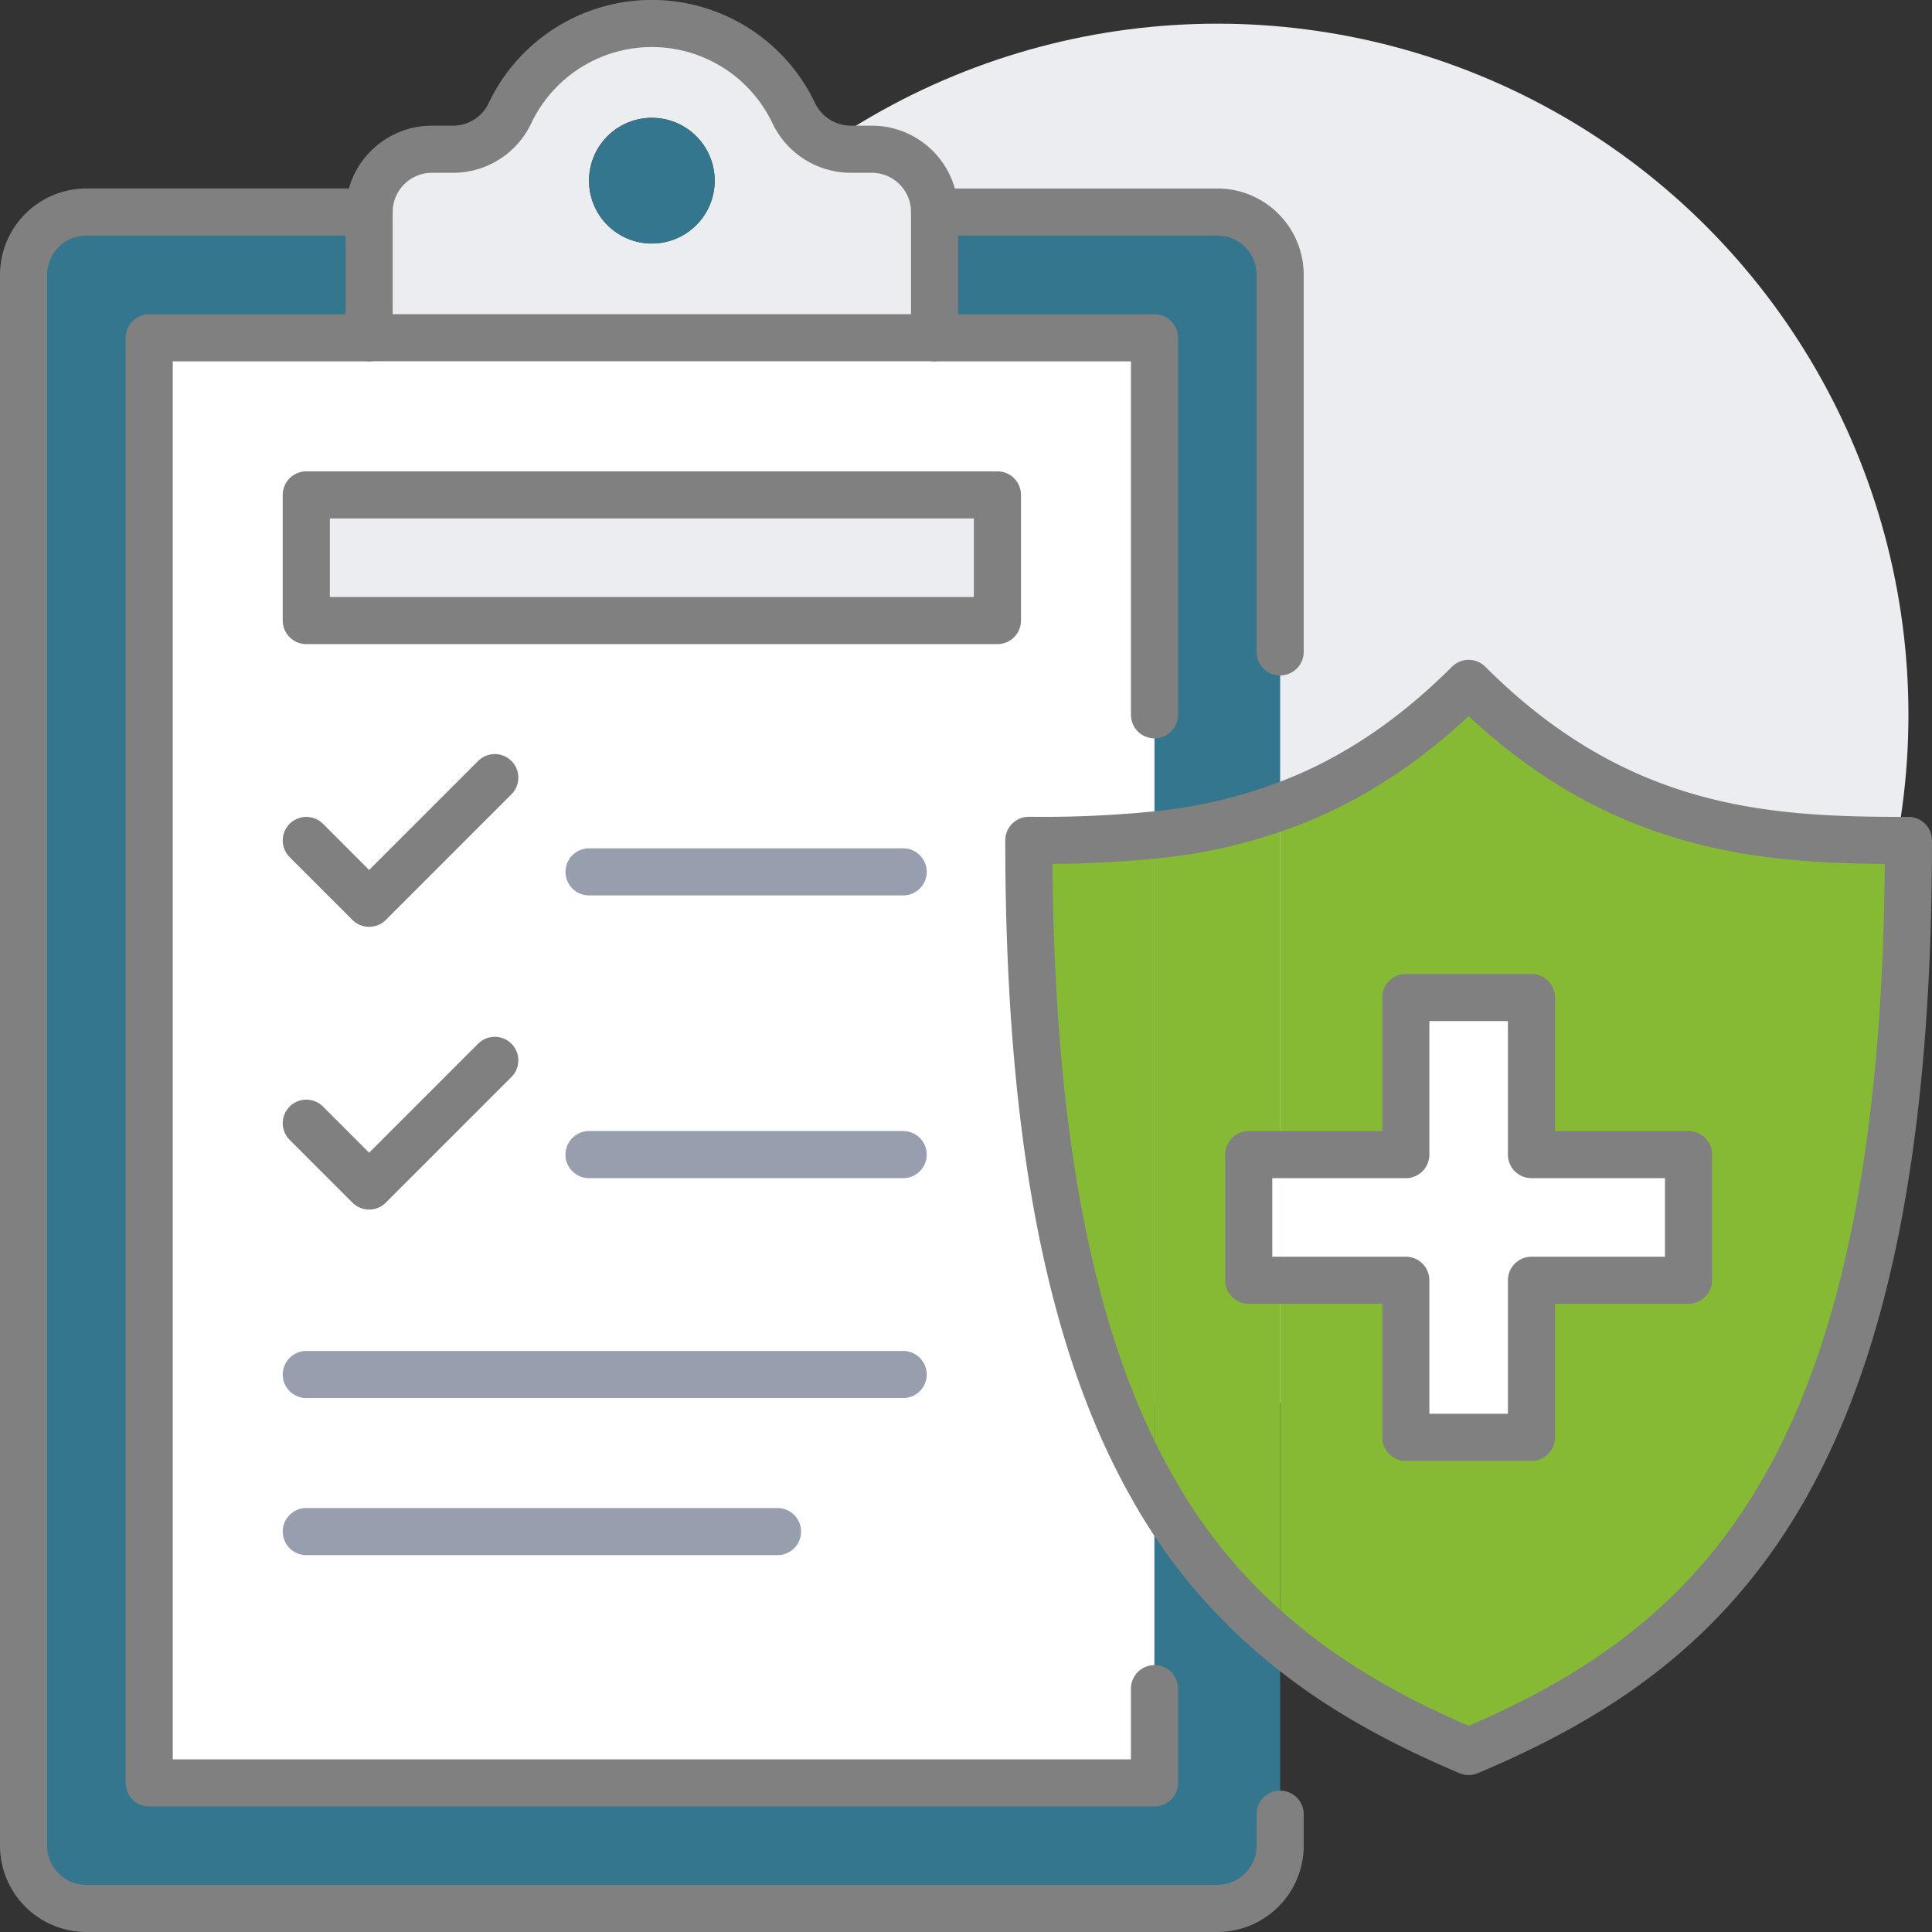
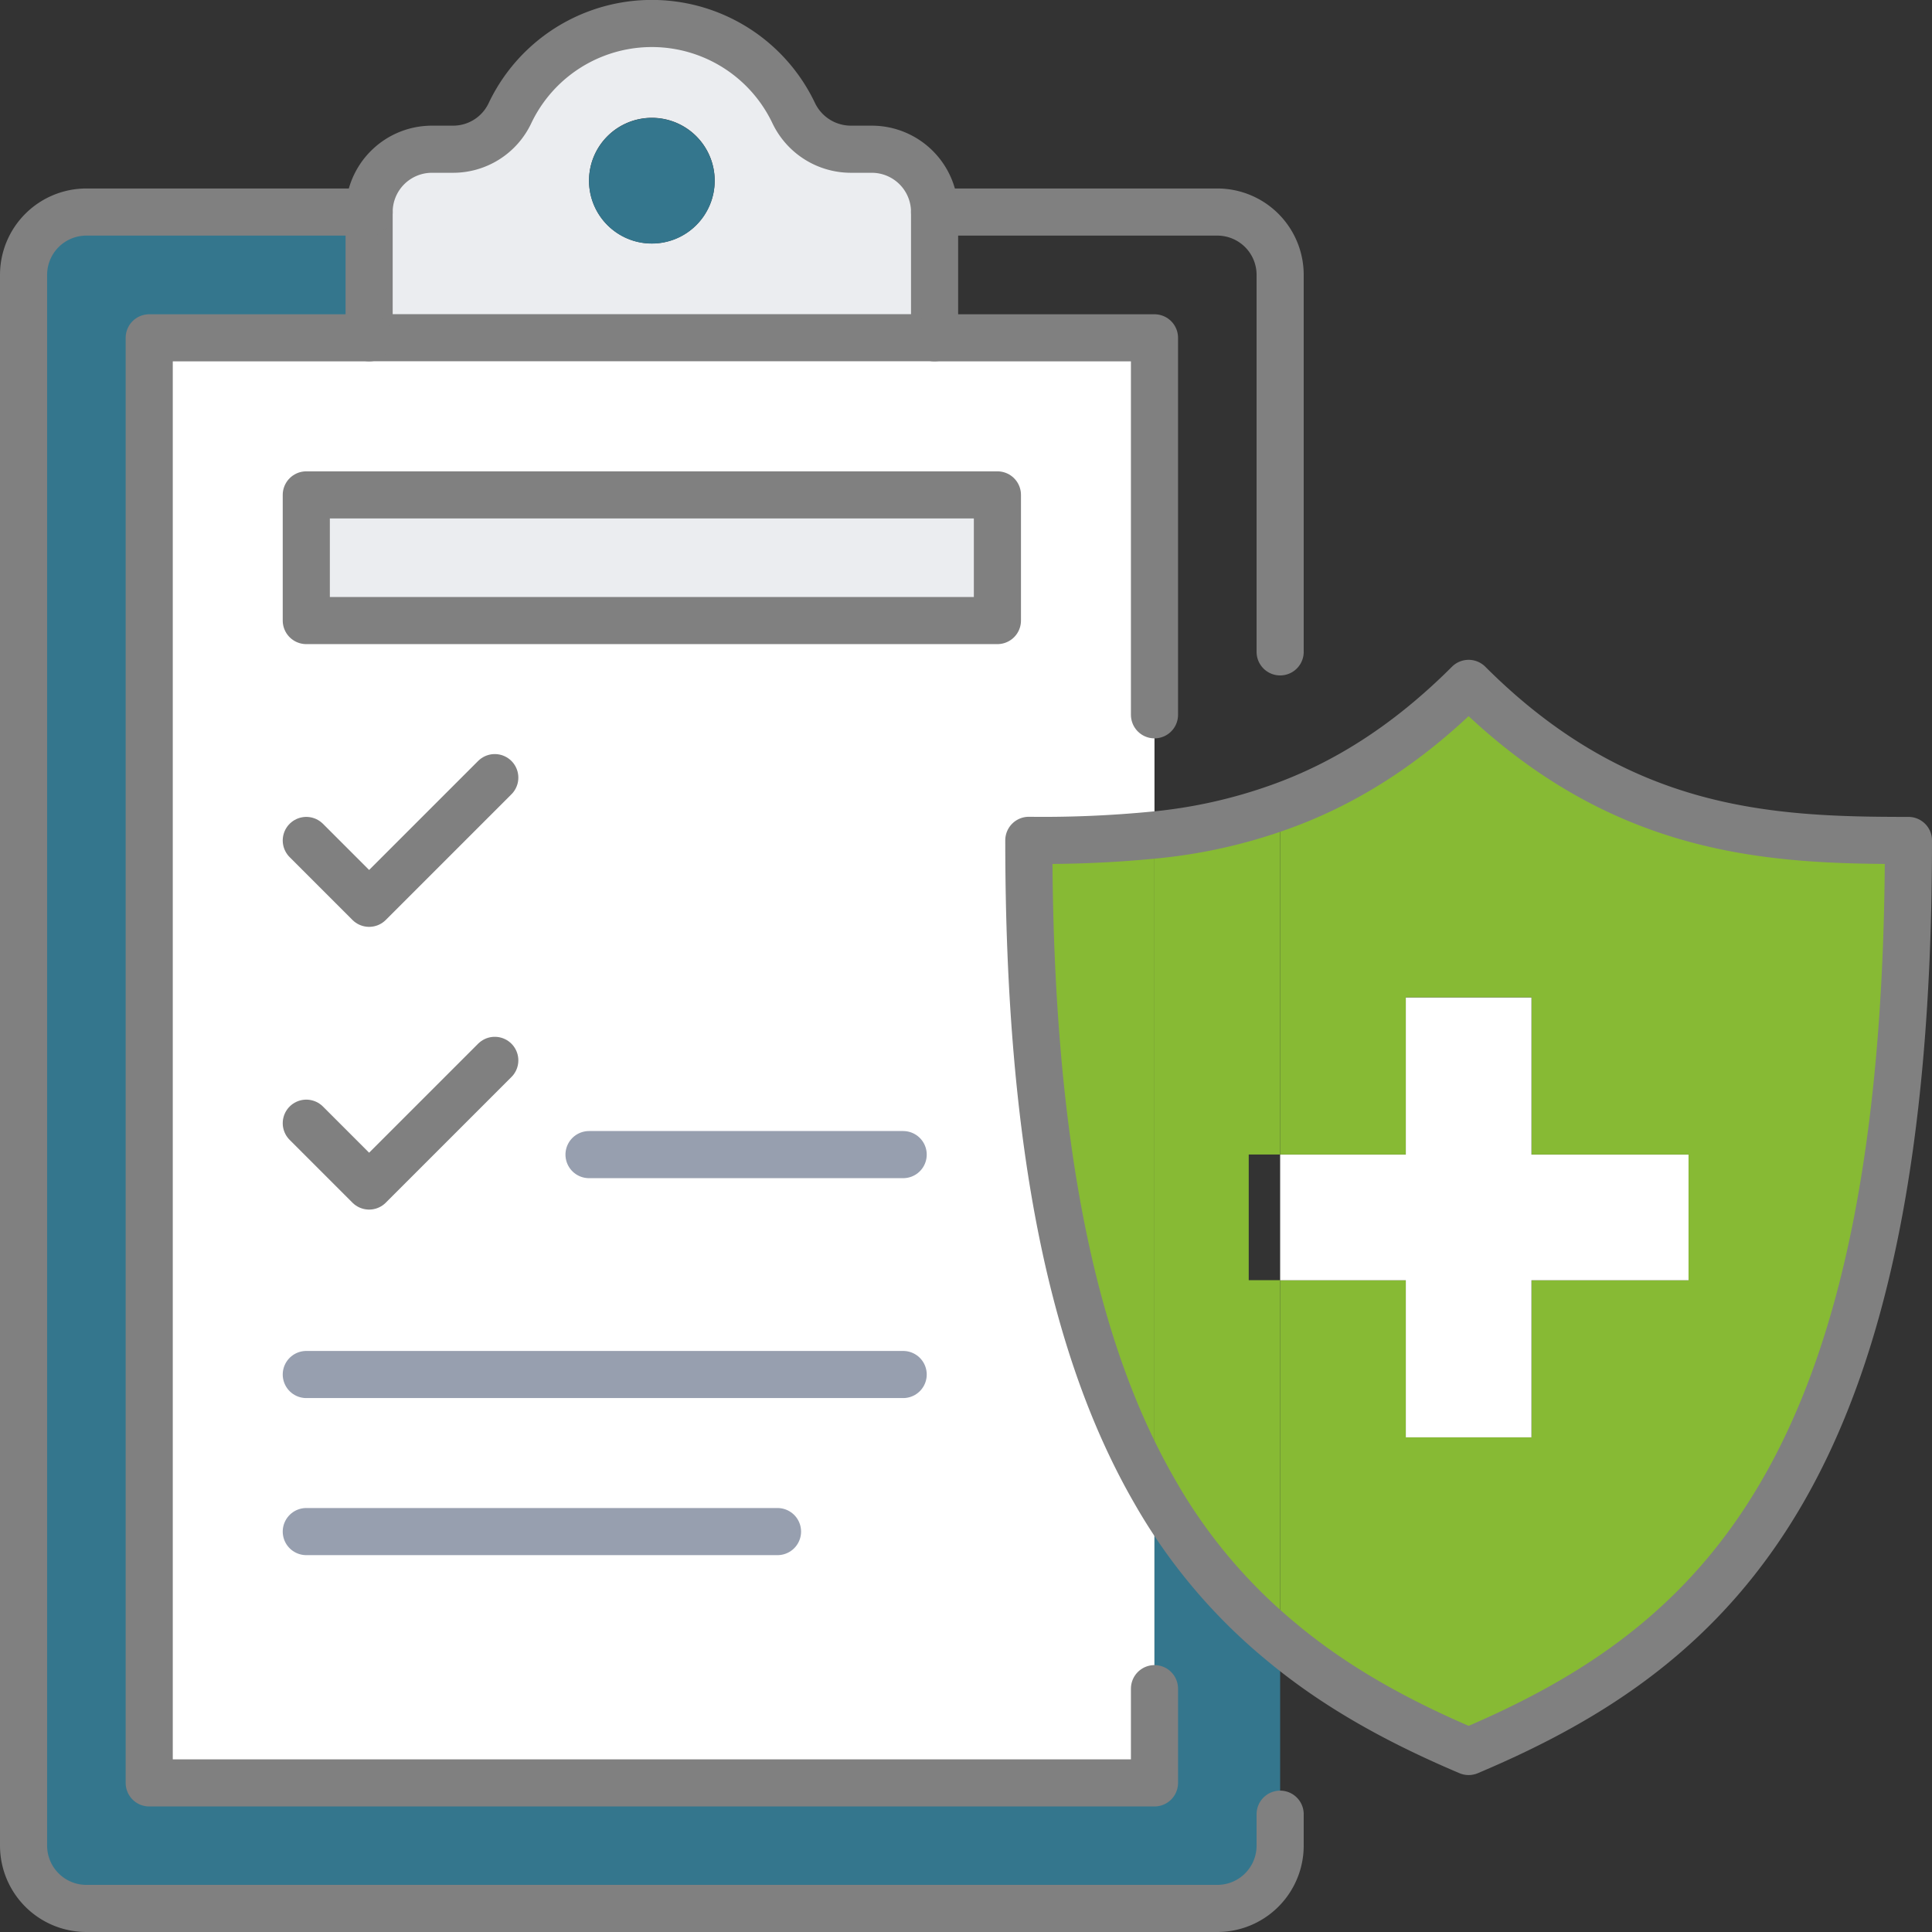
<svg xmlns="http://www.w3.org/2000/svg" viewBox="0 0 492 492.03">
  <rect x="0" y="0" width="492" height="492.03" fill="#333333" stroke="none" />
  <defs>
    <style>.cls-1{fill:#ebedf0;}.cls-2{fill:#fff;}.cls-3{fill:#34768d;}.cls-4{fill:#87ba34;}.cls-5,.cls-6{fill:none;stroke-linecap:round;stroke-linejoin:round;stroke-width:12px;}.cls-5{stroke:gray;}.cls-6{stroke:#979faf;}</style>
  </defs>
  <g id="Layer_2" data-name="Layer 2">
    <g id="Layer_1-2" data-name="Layer 1">
      <g id="Layer_2-2" data-name="Layer 2">
        <g id="Icons">
-           <circle class="cls-1" cx="310" cy="182.03" r="176" />
          <path class="cls-1" d="M166 86H94V54a16 16 0 0116-16h5.36a16 16 0 0014.48-9.12 40 40 0 0172.32.0A16.15 16.15.0 00216.64 38H222a16 16 0 0116 16V86zm0-24a16 16 0 10-16-16 16 16 0 0016 16z" />
          <rect class="cls-1" x="78" y="126.03" width="176" height="32" />
          <path class="cls-2" d="M38 86H294V212.67A292.22 292.22.0 01262 214c0 79.76 12 131 32 165.68V454H38zm216 72V126H78v32z" />
          <path class="cls-3" d="M294 454V379.71a138.31 138.31.0 0032 38.16V470a16 16 0 01-16 16H22A16 16 0 016 470V70A16 16 0 0122 54H94V86H38V454z" />
-           <path class="cls-3" d="M294 182V86H238V54h72a16 16 0 0116 16V205.47a131.45 131.45.0 01-32 7.2z" />
          <path class="cls-4" d="M486 214c0 159.52-48 205-112 232-17.36-7.36-33.6-16.08-48-28.16V326h32v40h32V326h40V294H390V254H358v40H326V205.47c15.84-5.68 31.92-15.36 48-31.44C412.48 212.51 451 214 486 214z" />
          <path class="cls-4" d="M294 379.71v-167a131.45 131.45.0 0032-7.2V294h-8v32h8v91.84A138.31 138.31.0 01294 379.71z" />
          <polygon class="cls-2" points="430 294.03 430 326.03 390 326.03 390 366.03 358 366.03 358 326.03 326 326.03 326 294.03 358 294.03 358 254.03 390 254.03 390 294.03 430 294.03" />
-           <rect class="cls-2" x="318" y="294.03" width="8" height="32" />
-           <path class="cls-4" d="M294 212.67v167C274 345 262 293.79 262 214A292.22 292.22.0 00294 212.67z" />
+           <path class="cls-4" d="M294 212.67v167C274 345 262 293.79 262 214A292.22 292.22.0 00294 212.67" />
          <circle class="cls-3" cx="166" cy="46.03" r="16" />
          <path class="cls-5" d="M326 205.47c15.84-5.68 31.92-15.36 48-31.44 38.48 38.48 77 40 112 40 0 159.52-48 205-112 232-17.36-7.36-33.6-16.08-48-28.16a138.31 138.31.0 01-32-38.16C274 345 262 293.79 262 214a292.22 292.22.0 0032-1.36A131.45 131.45.0 00326 205.47z" />
          <path class="cls-5" d="M94 54a16 16 0 0116-16h5.36a16 16 0 0014.48-9.12 40 40 0 0172.32.0A16.15 16.15.0 00216.64 38H222a16 16 0 0116 16V86H94z" />
          <path class="cls-5" d="M326 462v8a16 16 0 01-16 16H22A16 16 0 016 470V70A16 16 0 0122 54H94" />
          <path class="cls-5" d="M238 54h72a16 16 0 0116 16v96" />
          <polyline class="cls-5" points="294 430.03 294 454.03 38 454.03 38 86.03 94 86.03" />
          <polyline class="cls-5" points="238 86.03 294 86.03 294 182.03" />
          <rect class="cls-5" x="78" y="126.03" width="176" height="32" />
-           <polygon class="cls-5" points="326 294.03 358 294.03 358 254.03 390 254.03 390 294.03 430 294.03 430 326.03 390 326.03 390 366.03 358 366.03 358 326.03 326 326.03 318 326.03 318 294.03 326 294.03" />
          <polyline class="cls-5" points="78 214.03 94 230.03 126 198.03" />
-           <line class="cls-6" x1="150" y1="222.03" x2="230" y2="222.03" />
          <polyline class="cls-5" points="78 286.03 94 302.03 126 270.03" />
          <line class="cls-6" x1="150" y1="294.03" x2="230" y2="294.03" />
          <line class="cls-6" x1="78" y1="350.03" x2="230" y2="350.03" />
          <line class="cls-6" x1="78" y1="390.03" x2="198" y2="390.03" />
        </g>
      </g>
    </g>
  </g>
</svg>